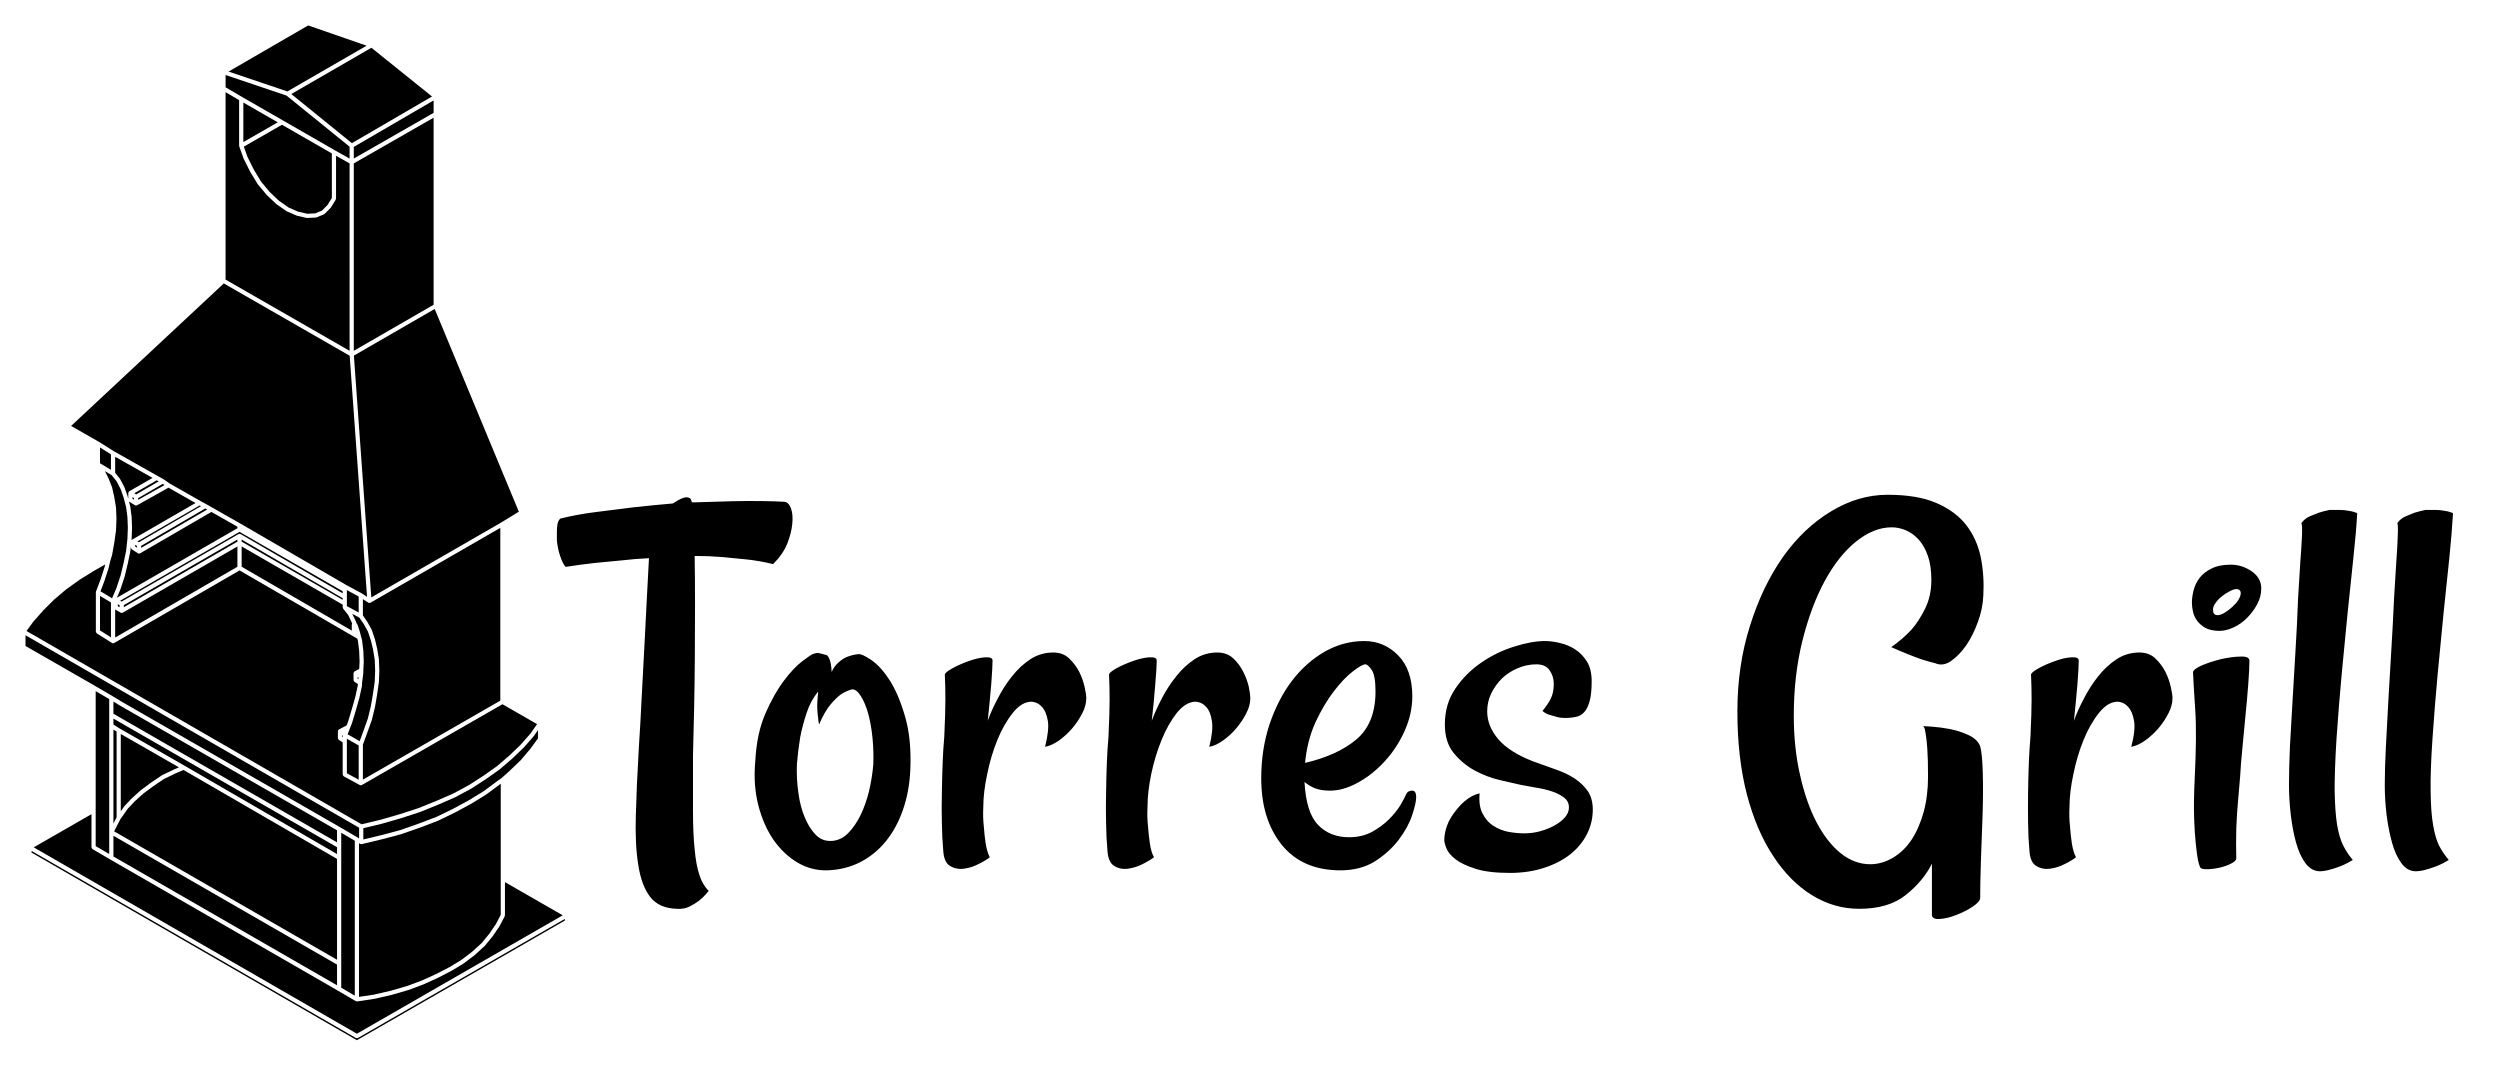
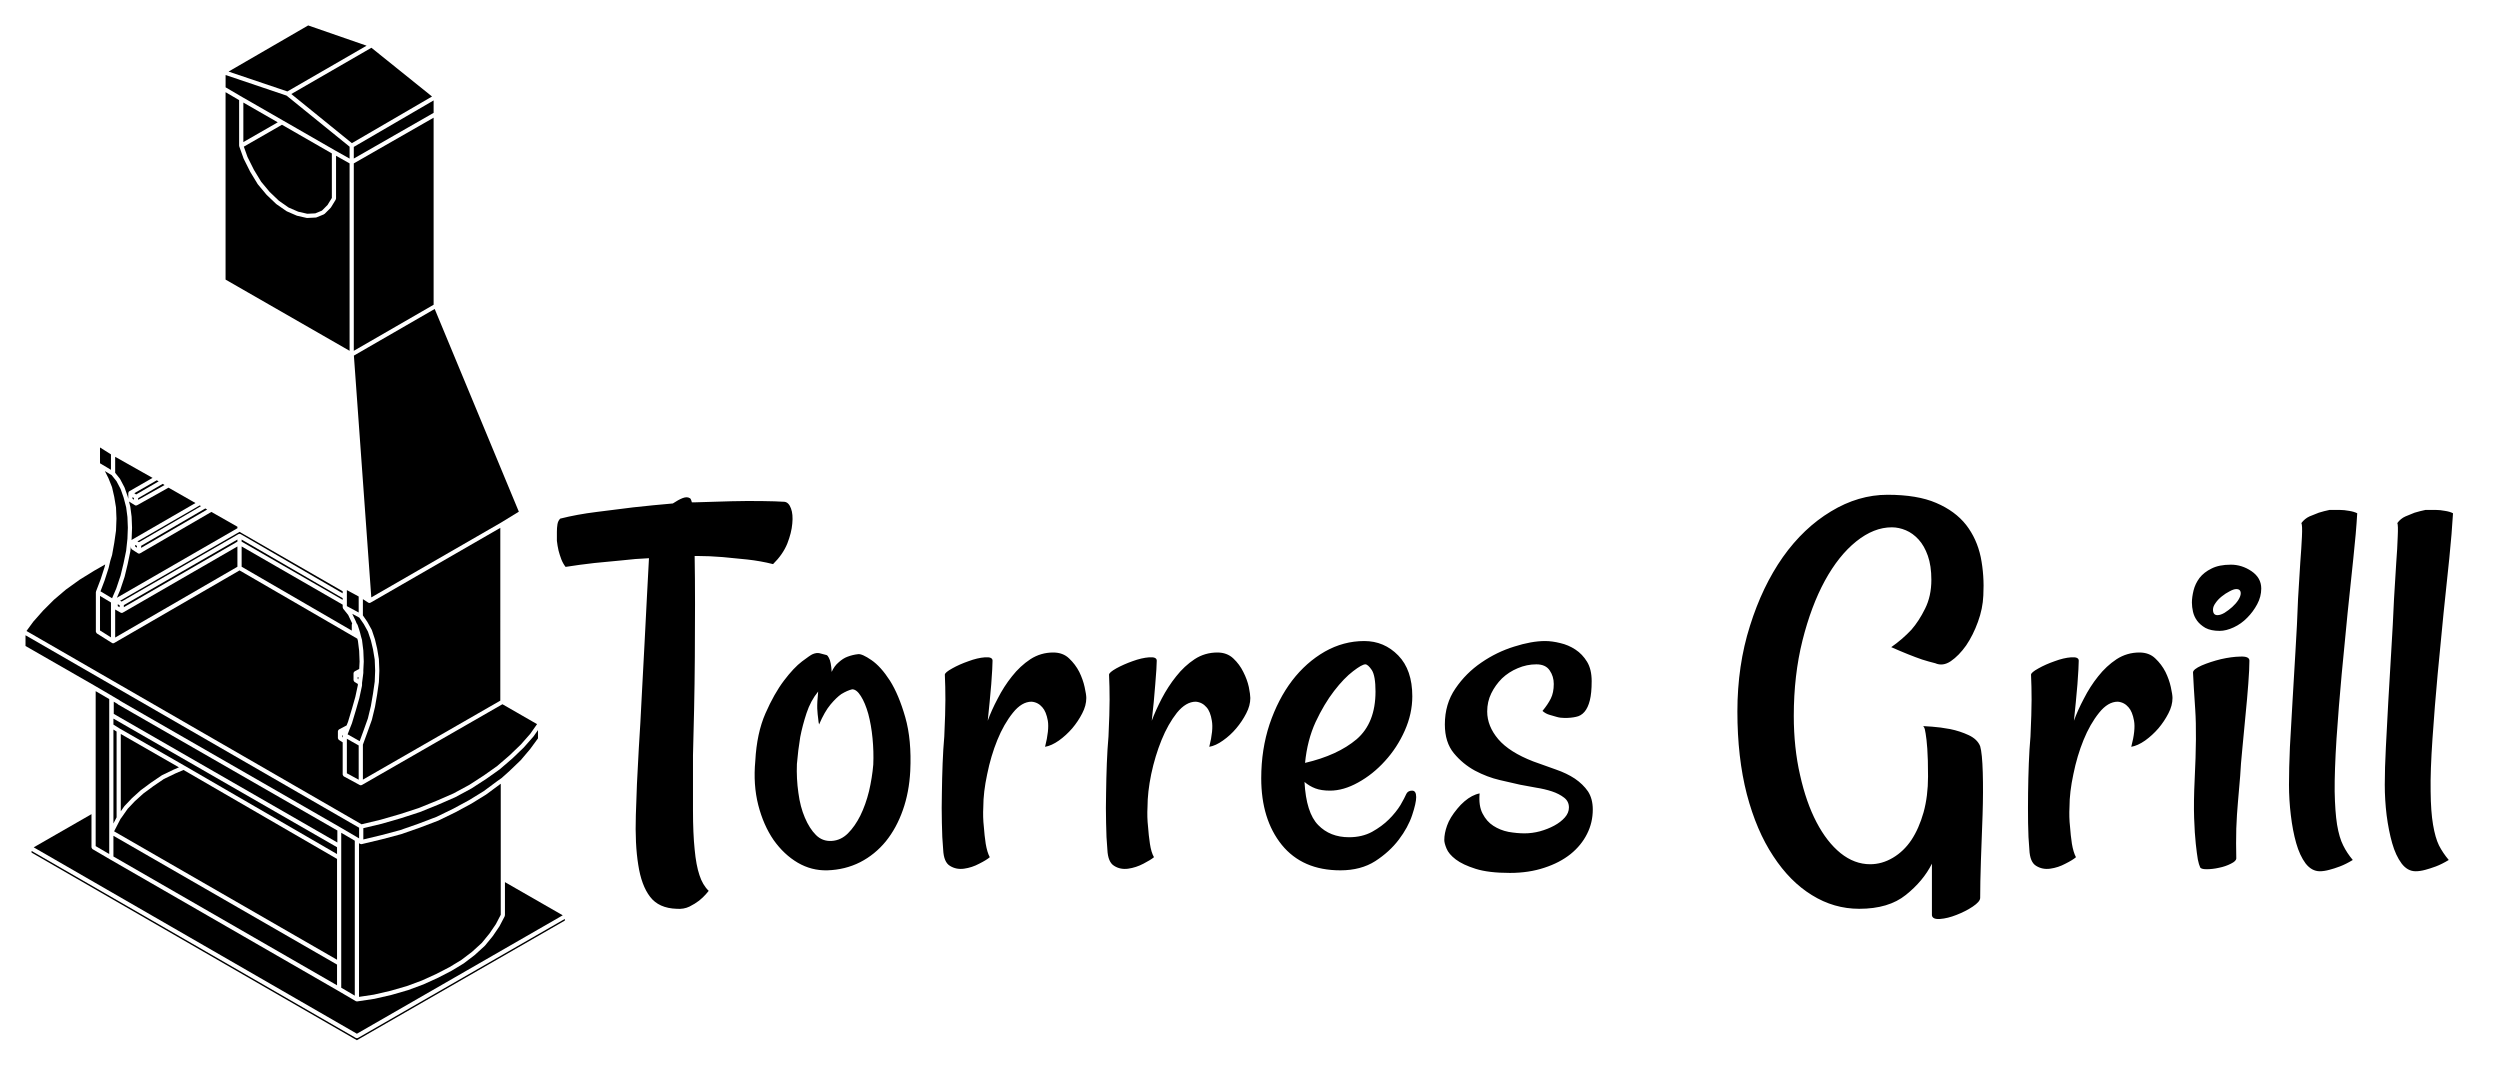
<svg xmlns="http://www.w3.org/2000/svg" tabindex="0" id="logo" viewBox="0 0 295 126">
  <g transform="translate(3,3) scale(1.197,1.197)">
    <g>
      <g transform="translate(-25.572, -1.675) scale(1.035)">
        <path d="M44.899,49.366l-2.48-1.411l-6.789,3.944c-0.032,0.019-0.066,0.027-0.101,0.027c-0.037,0-0.075-0.011-0.108-0.032  l-0.578-0.373c-0.006-0.004-0.006-0.013-0.012-0.018c-0.021-0.017-0.03-0.038-0.043-0.062s-0.025-0.042-0.028-0.068  c0-0.008-0.008-0.013-0.008-0.021V51.2l-0.054,0.507c0,0.004-0.004,0.006-0.005,0.01c0,0.003,0.003,0.006,0.002,0.01l-0.248,1.195  c0,0.001-0.001,0.002-0.002,0.003c0,0,0.001,0.002,0,0.003l-0.289,1.197c0,0.003-0.004,0.005-0.005,0.008  c-0.001,0.003,0.001,0.006,0,0.009l-0.412,1.236c-0.001,0.004-0.005,0.005-0.006,0.009c0,0.002,0.001,0.005,0,0.007l-0.316,0.737  l11.482-6.623V49.366z" fill="currentColor" />
        <polygon points="35.152,51.101 35.152,51.245 35.33,51.359 35.33,51.189 " fill="currentColor" />
        <path d="M69.938,49.473l-12.363,7.128c-0.023,0.014-0.049,0.017-0.073,0.02c-0.005,0.001-0.008,0.007-0.013,0.007  c-0.005,0.001-0.01,0.001-0.014,0.001c-0.038,0-0.076-0.011-0.109-0.032l-0.516-0.335v1.551l0.418,0.606  c0.002,0.003,0,0.007,0.002,0.01c0.002,0.004,0.006,0.004,0.008,0.007l0.413,0.744c0.003,0.006-0.001,0.013,0.002,0.019  c0.003,0.007,0.011,0.008,0.013,0.015l0.289,0.865c0.002,0.003-0.001,0.007,0,0.01s0.005,0.005,0.006,0.008l0.205,0.867  c0.001,0.003-0.001,0.005-0.001,0.007c0.001,0.003,0.003,0.004,0.004,0.006l0.165,0.99c0,0.005-0.004,0.008-0.004,0.013  c0.001,0.005,0.006,0.008,0.006,0.013l0.042,1.072c0,0.003-0.003,0.005-0.003,0.008s0.003,0.005,0.003,0.008l-0.042,1.072  c0,0.004-0.004,0.006-0.004,0.01c-0.001,0.004,0.003,0.007,0.002,0.011l-0.164,1.154c0,0-0.002,0.002-0.002,0.003  s0.001,0.002,0.001,0.003l-0.206,1.197c0,0.003-0.003,0.004-0.004,0.007c0,0.002,0.002,0.004,0.001,0.006l-0.289,1.195  c-0.001,0.004-0.005,0.006-0.007,0.01c0,0.004,0.002,0.007,0.001,0.011l-0.413,1.154v0.001v0.001l-0.441,1.205v3.331l13.088-7.524  V49.473z" fill="currentColor" />
        <polygon points="33.679,57.032 33.679,56.84 33.502,56.751 33.502,56.931 " fill="currentColor" />
        <path d="M45.025,50.063c0.017-0.007,0.031-0.011,0.05-0.014c0.009-0.001,0.015-0.01,0.024-0.01s0.015,0.009,0.025,0.01  c0.018,0.003,0.032,0.007,0.049,0.014c0.009,0.004,0.019-0.001,0.027,0.004l9.724,5.642v-0.197L45.1,49.854l-11.376,6.562  l0.149,0.075l11.126-6.423C45.007,50.062,45.017,50.067,45.025,50.063z" fill="currentColor" />
        <path d="M44.899,51.246L33.979,57.55c-0.032,0.019-0.066,0.027-0.1,0.027c-0.034,0-0.068-0.009-0.099-0.026l-0.525-0.3v2.668  l11.644-6.741V51.246z" fill="currentColor" />
        <polygon points="44.899,50.586 34.08,56.832 34.08,57.031 44.899,50.785 " fill="currentColor" />
        <path d="M55.789,58.697c0-0.012,0.011-0.02,0.013-0.031c0.003-0.016,0.001-0.028,0.007-0.043c0.002-0.005-0.001-0.01,0.002-0.015  c0.004-0.009,0.015-0.01,0.02-0.018l-0.023-0.059l-0.359-0.76l-0.48-0.601c-0.008-0.011-0.004-0.025-0.01-0.038  c-0.012-0.021-0.019-0.036-0.022-0.06c-0.001-0.01-0.011-0.017-0.011-0.027v-0.256l-9.625-5.545v1.932l10.49,6.083V58.697z" fill="currentColor" />
        <polygon points="56.449,56.012 55.324,55.402 55.324,56.057 55.324,56.676 55.324,56.928 56.449,57.537 " fill="currentColor" />
        <polygon points="35.73,51.182 35.73,51.379 42.018,47.726 41.842,47.625 " fill="currentColor" />
        <polygon points="55.983,14.759 55.983,32.611 63.586,28.223 63.586,10.407 " fill="currentColor" />
        <polygon points="35.373,50.765 35.522,50.84 41.432,47.401 41.308,47.334 " fill="currentColor" />
        <path d="M33.255,44.23l0.451,0.564c0.004,0.006,0.002,0.014,0.006,0.02c0.003,0.006,0.011,0.007,0.015,0.013l0.412,0.783  c0.002,0.005,0,0.01,0.001,0.015s0.009,0.006,0.011,0.012l0.289,0.826c0.001,0.003-0.001,0.006,0,0.009s0.004,0.004,0.005,0.007  l0.061,0.231v-0.554c0-0.01,0.009-0.016,0.011-0.025c0.002-0.021,0.009-0.036,0.018-0.055c0.005-0.011,0-0.023,0.007-0.034  c0.003-0.006,0.011-0.005,0.015-0.01c0.01-0.012,0.021-0.019,0.032-0.028c0.008-0.006,0.008-0.017,0.017-0.021l2.211-1.269  l-3.562-2.009V44.23z" fill="currentColor" />
        <path d="M35.338,47.321c-0.031,0.017-0.064,0.025-0.098,0.025c-0.036,0-0.072-0.01-0.105-0.03l-0.536-0.33  c-0.007-0.005-0.007-0.014-0.014-0.019c-0.005-0.004-0.012-0.003-0.016-0.007l0.122,0.467c0.001,0.005-0.003,0.009-0.002,0.014  s0.006,0.007,0.007,0.012L34.82,48.4c0,0.004-0.003,0.006-0.002,0.009c0,0.004,0.004,0.006,0.004,0.009l0.041,1.031  c0,0.003-0.003,0.005-0.003,0.008s0.003,0.005,0.003,0.008l-0.041,1.072c0,0.003-0.003,0.004-0.003,0.007  c0,0.003,0.002,0.004,0.002,0.007l-0.009,0.084c0.006-0.006,0.017-0.004,0.024-0.01c0.007-0.005,0.008-0.016,0.016-0.021  l6.051-3.497l-2.569-1.462L35.338,47.321z" fill="currentColor" />
        <polygon points="34.905,46.539 34.905,46.705 35.041,46.789 35.041,46.634 " fill="currentColor" />
        <polygon points="35.441,46.645 35.441,46.805 37.958,45.397 37.789,45.28 " fill="currentColor" />
        <polygon points="35.078,46.173 35.25,46.292 37.397,45.045 37.221,44.943 " fill="currentColor" />
        <polygon points="54.924,56.33 54.924,56.172 45.299,50.588 45.299,50.785 " fill="currentColor" />
        <polygon points="31.811,41.816 31.811,43.322 32.854,43.947 32.854,42.474 " fill="currentColor" />
        <path d="M27.42,56.324l-1.026,1.025l-0.939,1.062l-0.646,0.885l31.913,18.411l1.81-0.433h0.001l1.854-0.536l1.765-0.573l1.721-0.698  l1.605-0.699l1.504-0.813l1.398-0.905l1.264-0.896l1.183-1.02l1.068-1.026l0.892-1.014l0.651-0.926l-3.298-1.896l-13.391,7.696  c-0.031,0.018-0.064,0.026-0.1,0.026c-0.031,0-0.064-0.008-0.095-0.024l-1.525-0.826c-0.01-0.005-0.011-0.017-0.019-0.022  c-0.021-0.017-0.033-0.035-0.047-0.059c-0.014-0.022-0.024-0.041-0.028-0.067c-0.001-0.01-0.011-0.017-0.011-0.027v-3.066  l-0.362-0.229c-0.007-0.005-0.007-0.014-0.013-0.019c-0.021-0.017-0.03-0.038-0.043-0.062c-0.012-0.022-0.025-0.042-0.028-0.067  c-0.001-0.009-0.009-0.014-0.009-0.021v-0.66c0-0.011,0.011-0.018,0.013-0.028c0.003-0.021,0.007-0.036,0.017-0.055  c0.004-0.009,0-0.02,0.006-0.028c0.004-0.006,0.012-0.006,0.016-0.011c0.012-0.014,0.023-0.021,0.037-0.031  c0.009-0.007,0.01-0.019,0.02-0.023l0.719-0.378l0.134-0.335l0.368-1.228l0.329-1.151l0.241-1.122v-0.115l-0.314-0.188  c-0.008-0.005-0.009-0.015-0.016-0.021c-0.021-0.017-0.031-0.036-0.045-0.06c-0.013-0.023-0.024-0.042-0.027-0.068  c-0.002-0.009-0.01-0.014-0.01-0.023v-0.662c0-0.011,0.01-0.018,0.012-0.028c0.002-0.018,0.005-0.032,0.012-0.048  c0.004-0.008-0.001-0.017,0.004-0.024c0.004-0.009,0.015-0.009,0.021-0.016c0.012-0.016,0.022-0.025,0.038-0.037  c0.009-0.006,0.01-0.019,0.02-0.023l0.437-0.233l0.034-0.705l-0.04-1.015l-0.12-0.961l-0.057-0.199l-11.215-6.503l-11.944,6.915  c-0.031,0.019-0.066,0.027-0.1,0.027c-0.037,0-0.073-0.01-0.106-0.031l-1.444-0.908c-0.007-0.004-0.007-0.014-0.013-0.019  c-0.021-0.017-0.03-0.037-0.043-0.062c-0.013-0.022-0.025-0.041-0.028-0.067c-0.001-0.008-0.009-0.013-0.009-0.021v-3.754  c0-0.014,0.012-0.021,0.014-0.034c0.002-0.013-0.006-0.024-0.001-0.037l0.452-1.192l0.368-1.141l0.058-0.247l-1.045,0.597  c0,0,0,0-0.001,0l-1.39,0.859l-1.307,0.94L27.42,56.324z" fill="currentColor" />
        <path d="M33.36,55.247l0.41-1.229l0.285-1.179l0.246-1.187l0.122-1.139l0.04-1.058l-0.04-1.015l-0.121-0.925l-0.241-0.926  l-0.285-0.812l-0.393-0.747l-0.461-0.578l-0.647-0.388l0.341,0.683c0.001,0.003,0,0.006,0,0.008  c0.001,0.003,0.005,0.004,0.006,0.007l0.33,0.824c0.002,0.006-0.002,0.011,0,0.017c0.001,0.006,0.008,0.008,0.009,0.014l0.207,0.908  c0,0.002-0.001,0.004-0.001,0.006c0,0.002,0.003,0.003,0.003,0.005l0.165,0.99c0.001,0.005-0.003,0.009-0.003,0.014  c0,0.004,0.005,0.007,0.005,0.012l0.042,1.031c0,0.003-0.003,0.005-0.003,0.008s0.003,0.005,0.003,0.008l-0.042,1.113  c0,0.004-0.004,0.006-0.004,0.01c0,0.004,0.003,0.007,0.003,0.011l-0.165,1.154c0,0.002-0.002,0.002-0.002,0.004  c0,0.001,0.001,0.002,0.001,0.003l-0.207,1.156c-0.001,0.005-0.006,0.007-0.007,0.012c-0.001,0.004,0.002,0.008,0.001,0.012  l-0.161,0.522l-0.165,0.701c-0.001,0.003-0.004,0.005-0.005,0.008s0.001,0.005,0,0.008l-0.372,1.154  c-0.001,0.002-0.003,0.003-0.003,0.005s0,0.003,0,0.005l-0.394,1.04l1.104,0.661L33.36,55.247z" fill="currentColor" />
        <polygon points="55.074,68.857 55.06,68.864 55.068,68.871 " fill="currentColor" />
        <polygon points="31.811,59.247 32.854,59.904 32.854,56.582 31.811,55.957 " fill="currentColor" />
        <polygon points="54.924,69.428 54.924,69.255 54.869,69.219 54.869,69.395 " fill="currentColor" />
        <path d="M24.716,60.726l6.582,3.778c0,0,0,0.001,0.001,0.001c0,0,0,0,0,0l1.691,0.99c0,0,0,0.001,0,0.001l0.702,0.414  c0.008,0.005,0.008,0.015,0.015,0.02c0.007,0.006,0.018,0.004,0.025,0.011l0.022,0.022l20.931,12.029  c0.001,0,0.001,0.001,0.001,0.001h0.001l1.691,0.99l0.001,0.001c0.001,0,0.001,0,0.001,0l0.109,0.065v-1.015L24.716,59.703V60.726z" fill="currentColor" />
        <polygon points="46.472,15.372 47.159,16.505 47.969,17.477 48.856,18.323 49.775,18.963 50.688,19.359 51.552,19.557   52.317,19.519 52.946,19.259 53.48,18.724 53.893,18.052 53.893,13.81 49.142,11.079 45.509,13.165 45.861,14.15 " fill="currentColor" />
        <polygon points="44.055,6.014 49.657,7.906 57.202,3.549 51.639,1.619 " fill="currentColor" />
        <polygon points="50.03,8.152 55.802,12.832 63.434,8.388 57.661,3.746 " fill="currentColor" />
        <polygon points="43.773,7.514 45.363,8.445 45.364,8.445 49.242,10.674 54.19,13.519 55.583,14.301 55.583,13.169 49.58,8.303   43.773,6.341 " fill="currentColor" />
        <path d="M43.773,25.829l11.81,6.782V14.76l-1.29-0.725v4.072c0,0.021-0.017,0.033-0.021,0.052c-0.006,0.018,0.001,0.036-0.009,0.053  l-0.454,0.742c-0.004,0.007-0.014,0.004-0.018,0.01c-0.006,0.009-0.004,0.02-0.012,0.027l-0.576,0.578  c-0.011,0.011-0.026,0.008-0.039,0.016c-0.011,0.008-0.014,0.022-0.027,0.027l-0.701,0.289c-0.02,0.009-0.039,0.011-0.059,0.012  c-0.004,0.001-0.005,0.004-0.008,0.004l-0.824,0.041c-0.004,0-0.007,0-0.01,0c-0.016,0-0.029-0.002-0.045-0.005l-0.908-0.207  c-0.004-0.001-0.005-0.005-0.008-0.006c-0.01-0.003-0.019-0.002-0.027-0.006l-0.948-0.412c-0.006-0.002-0.007-0.01-0.012-0.013  c-0.007-0.004-0.016-0.002-0.023-0.007l-0.949-0.66c-0.005-0.003-0.004-0.01-0.009-0.014c-0.004-0.003-0.011-0.002-0.015-0.006  l-0.908-0.865c-0.003-0.003-0.002-0.009-0.005-0.012s-0.008-0.002-0.011-0.005l-0.825-0.99c-0.004-0.005-0.002-0.013-0.005-0.018  c-0.003-0.004-0.009-0.003-0.012-0.007l-0.702-1.156c-0.001-0.002,0-0.004-0.001-0.006c-0.001-0.004-0.005-0.005-0.007-0.008  l-0.619-1.238c-0.002-0.004,0.001-0.007-0.001-0.011c-0.002-0.005-0.007-0.007-0.009-0.012l-0.413-1.154  c-0.004-0.012,0.003-0.022,0.001-0.035c-0.002-0.012-0.013-0.02-0.013-0.032v-4.34l-1.291-0.756V25.829z" fill="currentColor" />
-         <polygon points="29.058,39.766 31.71,41.281 31.713,41.285 31.717,41.286 33.158,42.192 37.318,44.539 37.32,44.539 37.897,44.869   37.903,44.877 37.913,44.879 38.439,45.246 41.404,46.932 41.404,46.933 41.936,47.219 41.937,47.221 41.94,47.221 42.517,47.551   45.198,49.076 45.199,49.077 45.2,49.077 55.224,54.894 56.744,55.717 56.749,55.723 56.758,55.725 57.246,56.041 55.591,33.078   43.602,26.192 " fill="currentColor" />
        <polygon points="45.464,12.729 48.74,10.848 45.464,8.965 " fill="currentColor" />
        <polygon points="55.983,14.298 63.586,9.946 63.586,8.762 55.983,13.189 " fill="currentColor" />
        <path d="M56.278,98.085c-0.034,0-0.068-0.009-0.101-0.027L25.293,80.246v0.158l30.984,17.869l19.807-11.396v-0.156L56.378,98.059  C56.347,98.076,56.312,98.085,56.278,98.085z" fill="currentColor" />
        <polygon points="33.089,77.631 33.391,77.046 33.391,68.873 33.089,68.685 " fill="currentColor" />
        <path d="M61.044,93.115l1.433-0.532l1.342-0.61l1.275-0.658l1.135-0.688l1.02-0.776l0.928-0.846l0.73-0.894l0.606-0.89l0.467-0.896  v-3.457v-9.02l-0.098,0.068h-0.001l-1.273,0.945c-0.004,0.002-0.007,0.001-0.01,0.003c-0.002,0.002-0.002,0.005-0.005,0.007  l-1.401,0.865c-0.002,0.001-0.005,0.001-0.007,0.002s-0.002,0.003-0.003,0.004l-1.527,0.826c-0.001,0.001-0.004,0.001-0.005,0.002  c-0.001,0-0.001,0.002-0.003,0.002l-1.608,0.783c-0.004,0.002-0.008,0.001-0.012,0.003c-0.002,0.001-0.003,0.003-0.005,0.004  l-1.732,0.66c-0.002,0.001-0.003,0-0.004,0.001c-0.001,0-0.001,0.001-0.001,0.001l-1.774,0.619c-0.003,0.001-0.007,0.001-0.01,0.002  c-0.002,0-0.003,0.003-0.004,0.003l-1.857,0.494c-0.001,0-0.002,0-0.004,0.001l0,0l-1.897,0.453  c-0.016,0.004-0.031,0.006-0.046,0.006c-0.035,0-0.071-0.01-0.104-0.028l-0.109-0.065v14.636l1.413-0.213l1.597-0.368L61.044,93.115  z" fill="currentColor" />
        <polygon points="33.089,80.775 54.387,93.043 54.387,91.07 33.089,78.803 " fill="currentColor" />
        <polygon points="54.787,78.516 54.787,79.775 54.787,80.891 54.787,90.955 54.787,93.273 56.078,94.029 56.078,79.271 " fill="currentColor" />
        <polygon points="55.324,69.793 55.324,72.85 56.449,73.459 56.449,70.198 55.324,69.561 " fill="currentColor" />
        <polygon points="70.033,48.956 71.703,47.933 63.688,28.625 55.992,33.067 57.65,56.096 70.033,48.957 " fill="currentColor" />
        <path d="M56.915,68.774C56.915,68.774,56.915,68.774,56.915,68.774l0.409-1.145l0.283-1.172l0.205-1.19l0.164-1.146l0.041-1.051  l-0.041-1.051l-0.162-0.971l-0.203-0.857l-0.281-0.838l-0.396-0.717l-0.422-0.61l-0.676-0.366l0.334,0.703  c0.001,0.002,0,0.005,0,0.007c0.001,0.002,0.004,0.003,0.005,0.005l0.073,0.185l0.072,0.107c0.006,0.009,0.002,0.019,0.006,0.028  c0.004,0.008,0.016,0.012,0.018,0.021c0,0.001,0.001,0.001,0.001,0.001l0.165,0.496c0,0-0.001,0.002-0.001,0.004  c0.001,0.001,0.003,0.001,0.003,0.003l0.082,0.287c0.001,0.002,0,0.003,0,0.005c0,0.001,0.002,0.002,0.002,0.003l0.081,0.324  l0.083,0.287c0.001,0.006-0.004,0.011-0.002,0.018c0.001,0.005,0.007,0.008,0.008,0.014l0.123,0.99  c0.001,0.003-0.002,0.005-0.002,0.008c0,0.004,0.004,0.006,0.004,0.009l0.041,1.031c0,0.003-0.003,0.006-0.003,0.009  s0.003,0.005,0.003,0.009l-0.041,0.816v0.246c0,0.005-0.004,0.008-0.005,0.013c0,0.005,0.004,0.008,0.003,0.013l-0.041,0.33h-0.001  l0.001,0.001l-0.08,0.604v0.236c0,0.008-0.008,0.013-0.01,0.021c0,0.007,0.006,0.013,0.004,0.021l-0.247,1.154  c-0.001,0.003-0.003,0.004-0.004,0.006c-0.001,0.003,0.002,0.005,0.001,0.007l-0.33,1.154c0,0.001-0.001,0.001-0.001,0.001  s0,0.001,0,0.002l-0.372,1.238c0,0.004-0.004,0.005-0.006,0.009c0,0.002,0.002,0.005,0,0.008l-0.163,0.41l-0.247,0.636l1.149,0.652  L56.915,68.774z" fill="currentColor" />
        <polygon points="33.089,68.213 33.691,68.589 39.878,72.137 39.878,72.138 54.387,80.544 54.387,79.892 33.089,67.641 " fill="currentColor" />
        <path d="M70.38,86.375c0,0.018-0.015,0.029-0.019,0.045c-0.004,0.017,0.004,0.032-0.004,0.048l-0.496,0.949  c-0.002,0.005-0.007,0.006-0.01,0.011c-0.001,0.003,0,0.006-0.002,0.009l-0.618,0.908c-0.002,0.003-0.006,0.002-0.008,0.004  c-0.002,0.003-0.001,0.008-0.003,0.011l-0.743,0.908c-0.003,0.004-0.009,0.003-0.013,0.006c-0.004,0.005-0.003,0.011-0.007,0.015  l-0.949,0.865c-0.003,0.002-0.007,0.001-0.009,0.004c-0.003,0.002-0.002,0.006-0.005,0.008l-1.031,0.785  c-0.003,0.003-0.009,0.002-0.012,0.004s-0.003,0.006-0.006,0.008l-1.155,0.699c-0.002,0.001-0.005,0.001-0.008,0.002  c-0.002,0.001-0.002,0.004-0.004,0.005l-1.277,0.66c-0.003,0.001-0.005,0.001-0.007,0.002c-0.001,0-0.001,0.002-0.003,0.002  l-1.361,0.619c-0.002,0.001-0.006,0.001-0.009,0.002c-0.002,0.001-0.002,0.003-0.004,0.004l-1.444,0.537  c-0.003,0.001-0.006,0.001-0.01,0.002c-0.002,0-0.002,0.002-0.004,0.003l-1.568,0.453c-0.002,0.001-0.005,0.001-0.008,0.001  c-0.001,0-0.002,0.002-0.002,0.002l-1.609,0.371c-0.004,0.001-0.008,0.001-0.012,0.001c-0.002,0.001-0.002,0.002-0.003,0.002  l-1.649,0.248c-0.011,0.001-0.02,0.002-0.03,0.002h-0.001l-0.001-0.001c-0.034,0-0.067-0.008-0.099-0.026l-1.692-0.99  c-0.001,0-0.001-0.001-0.001-0.002L32.791,81.064c-0.001-0.001-0.002,0-0.003-0.001l-1.691-0.99  c-0.008-0.005-0.009-0.016-0.016-0.021c-0.021-0.016-0.031-0.035-0.044-0.059s-0.025-0.042-0.028-0.067  c-0.001-0.01-0.01-0.016-0.01-0.025v-3.16l-5.504,3.161l30.783,17.753l19.605-11.279l-5.503-3.16V86.375z" fill="currentColor" />
        <path d="M34.141,75.98c0.003-0.004,0.002-0.011,0.006-0.015l0.701-0.74c0.002-0.002,0.006-0.001,0.008-0.003  c0.002-0.003,0.001-0.006,0.003-0.008l0.825-0.744c0.002-0.002,0.007-0.001,0.009-0.003c0.003-0.003,0.003-0.008,0.006-0.01  l0.949-0.701c0.001-0.001,0.003,0,0.004-0.001c0.001-0.001,0.001-0.002,0.002-0.003l1.031-0.701c0.005-0.003,0.011,0,0.015-0.003  c0.005-0.003,0.006-0.01,0.011-0.013l1.113-0.535c0.002-0.001,0.003,0.001,0.005,0s0.002-0.002,0.003-0.003l0.498-0.213l-5.54-3.178  v7.363l0.337-0.481C34.131,75.984,34.138,75.985,34.141,75.98z" fill="currentColor" />
        <polygon points="32.689,65.783 31.398,65.027 31.398,76.395 31.398,79.785 32.689,80.541 32.689,78.457 " fill="currentColor" />
        <polygon points="33.154,78.379 54.387,90.609 54.387,81.006 39.765,72.533 38.999,72.861 38.998,72.862 37.895,73.393   36.886,74.078 36.886,74.079 35.942,74.776 35.134,75.505 34.447,76.23 33.878,77.044 33.875,77.046 33.874,77.05 33.762,77.199 " fill="currentColor" />
-         <path d="M54.387,78.282L33.532,66.297c-0.007-0.004-0.007-0.013-0.014-0.018c-0.01-0.006-0.023-0.005-0.032-0.013  c-0.021-0.012-0.037-0.025-0.052-0.045l-0.345-0.204v1.161l21.297,12.25V78.282z" fill="currentColor" />
+         <path d="M54.387,78.282L33.532,66.297c-0.007-0.004-0.007-0.013-0.014-0.018c-0.021-0.012-0.037-0.025-0.052-0.045l-0.345-0.204v1.161l21.297,12.25V78.282z" fill="currentColor" />
        <polygon points="73.098,69.337 73.094,69.349 72.186,70.38 72.178,70.384 72.174,70.393 71.102,71.424 71.096,71.426 71.094,71.431   69.897,72.462 69.888,72.466 69.883,72.474 68.604,73.38 68.6,73.381 68.597,73.385 67.195,74.293 67.186,74.296 67.182,74.301   65.654,75.125 65.645,75.128 65.64,75.133 64.031,75.834 64.027,75.835 64.025,75.836 62.293,76.539 62.283,76.541 62.279,76.544   60.506,77.12 60.502,77.121 60.5,77.122 58.644,77.659 58.635,77.66 58.635,77.661 56.891,78.077 56.891,79.151 58.536,78.758   58.537,78.758 60.391,78.265 62.148,77.65 63.87,76.995 65.467,76.218 66.988,75.394 68.377,74.537 69.648,73.594 69.65,73.593   69.652,73.59 70.055,73.308 70.825,72.618 71.892,71.593 72.783,70.539 73.527,69.522 73.527,68.735 73.106,69.332 " fill="currentColor" />
        <polygon points="56.355,63.865 56.408,63.896 56.434,63.711 56.355,63.665 " fill="currentColor" />
      </g>
    </g>
  </g>
  <g transform="translate(67,43) scale(2.182,2.182)">
    <g opacity="1" fill="currentColor" style="font-size: 30px; font-family: &quot;Rancho&quot;, &quot;Source Sans 3&quot;, &quot;Roboto&quot;; font-style: normal; font-weight: normal">
      <path d="M-0.12 10.95Q-0.26 10.77 -0.35 10.54Q-0.44 10.3 -0.5 10.07Q-0.56 9.81 -0.59 9.54L-0.59 9.05Q-0.59 8.84 -0.56 8.65Q-0.53 8.46 -0.41 8.34Q0.5 8.11 1.55 7.98Q2.61 7.84 3.54 7.73Q4.63 7.61 5.68 7.52Q5.98 7.32 6.21 7.23Q6.45 7.14 6.59 7.23Q6.65 7.23 6.71 7.46L6.83 7.46Q7.88 7.43 8.85 7.4Q9.67 7.38 10.47 7.39Q11.28 7.4 11.72 7.43Q11.95 7.46 12.07 7.79Q12.19 8.11 12.14 8.61Q12.1 9.1 11.87 9.69Q11.63 10.28 11.1 10.8Q10.43 10.63 9.7 10.55Q8.96 10.48 8.38 10.42Q7.65 10.36 7 10.36L6.86 10.36Q6.88 11.54 6.88 12.96Q6.88 14.38 6.87 15.83Q6.86 17.28 6.83 18.67Q6.8 20.06 6.77 21.14Q6.77 22.87 6.77 24.12Q6.77 25.36 6.86 26.23Q6.94 27.09 7.12 27.62Q7.29 28.15 7.62 28.47Q7.59 28.5 7.46 28.66Q7.32 28.82 7.1 29Q6.88 29.17 6.58 29.32Q6.27 29.47 5.89 29.44Q4.92 29.41 4.45 28.79Q3.98 28.18 3.81 27.06Q3.63 25.95 3.68 24.37Q3.72 22.79 3.84 20.76Q3.93 19.39 4 17.92Q4.07 16.46 4.15 15.09Q4.22 13.73 4.28 12.55Q4.34 11.36 4.39 10.48Q3.66 10.51 2.9 10.6Q2.23 10.66 1.44 10.74Q0.64 10.83 -0.12 10.95ZM18.52 21.99Q18.46 23.14 18.12 24.1Q17.78 25.07 17.2 25.79Q16.61 26.51 15.81 26.92Q15 27.33 14.03 27.36Q13.18 27.38 12.44 26.95Q11.69 26.51 11.13 25.72Q10.58 24.92 10.3 23.83Q10.02 22.73 10.14 21.44Q10.22 19.94 10.69 18.87Q11.16 17.8 11.69 17.1Q12.22 16.4 12.67 16.06Q13.12 15.72 13.24 15.67Q13.45 15.58 13.62 15.62Q13.8 15.67 14 15.72Q14.06 15.75 14.12 15.87Q14.24 16.08 14.27 16.63Q14.41 16.31 14.65 16.11Q14.88 15.9 15.12 15.81Q15.41 15.7 15.7 15.67Q15.91 15.64 16.42 15.99Q16.93 16.34 17.42 17.1Q17.9 17.86 18.25 19.08Q18.6 20.3 18.52 21.99ZM16.52 21.64Q16.55 20.94 16.48 20.22Q16.41 19.5 16.25 18.9Q16.08 18.3 15.85 17.94Q15.62 17.57 15.38 17.57Q15.12 17.63 14.79 17.83Q14.53 18.01 14.21 18.39Q13.89 18.77 13.59 19.47Q13.56 19.39 13.54 19.15Q13.51 18.95 13.49 18.61Q13.48 18.27 13.54 17.69Q13.13 18.19 12.91 18.86Q12.69 19.53 12.57 20.15Q12.45 20.88 12.39 21.61Q12.36 22.4 12.47 23.17Q12.57 23.93 12.82 24.51Q13.07 25.1 13.42 25.45Q13.77 25.8 14.27 25.77Q14.77 25.74 15.15 25.36Q15.53 24.98 15.82 24.4Q16.11 23.81 16.29 23.08Q16.46 22.35 16.52 21.64ZM28.04 18.04Q28.04 18.45 27.82 18.87Q27.6 19.3 27.28 19.68Q26.95 20.06 26.56 20.34Q26.16 20.62 25.81 20.68Q26.04 19.77 25.96 19.27Q25.87 18.77 25.66 18.54Q25.43 18.27 25.08 18.24Q24.55 18.24 24.07 18.84Q23.58 19.45 23.23 20.31Q22.88 21.17 22.68 22.16Q22.47 23.14 22.47 23.93Q22.44 24.48 22.5 25.01Q22.53 25.45 22.6 25.92Q22.68 26.39 22.82 26.65Q22.65 26.8 22.25 27Q21.86 27.21 21.43 27.27Q21.01 27.33 20.67 27.12Q20.33 26.92 20.3 26.24Q20.24 25.6 20.23 24.79Q20.21 23.99 20.23 23.18Q20.24 22.38 20.27 21.58Q20.3 20.79 20.36 20.12Q20.42 18.83 20.42 18.13Q20.42 17.42 20.39 16.78Q20.39 16.66 20.79 16.44Q21.18 16.22 21.67 16.05Q22.15 15.87 22.56 15.84Q22.97 15.81 22.97 16.02Q22.97 16.34 22.9 17.29Q22.82 18.24 22.71 19.27Q22.91 18.71 23.25 18.07Q23.58 17.42 24.02 16.87Q24.46 16.31 25.02 15.94Q25.58 15.58 26.25 15.58Q26.78 15.58 27.11 15.9Q27.45 16.22 27.66 16.63Q27.86 17.04 27.95 17.45Q28.04 17.86 28.04 18.04ZM36.91 18.04Q36.91 18.45 36.69 18.87Q36.47 19.3 36.15 19.68Q35.83 20.06 35.43 20.34Q35.04 20.62 34.69 20.68Q34.92 19.77 34.83 19.27Q34.75 18.77 34.54 18.54Q34.31 18.27 33.96 18.24Q33.43 18.24 32.94 18.84Q32.46 19.45 32.11 20.31Q31.76 21.17 31.55 22.16Q31.35 23.14 31.35 23.93Q31.32 24.48 31.38 25.01Q31.41 25.45 31.48 25.92Q31.55 26.39 31.7 26.65Q31.52 26.8 31.13 27Q30.73 27.21 30.31 27.27Q29.88 27.33 29.55 27.12Q29.21 26.92 29.18 26.24Q29.12 25.6 29.11 24.79Q29.09 23.99 29.11 23.18Q29.12 22.38 29.15 21.58Q29.18 20.79 29.24 20.12Q29.3 18.83 29.3 18.13Q29.3 17.42 29.27 16.78Q29.27 16.66 29.66 16.44Q30.06 16.22 30.54 16.05Q31.03 15.87 31.44 15.84Q31.85 15.81 31.85 16.02Q31.85 16.34 31.77 17.29Q31.7 18.24 31.58 19.27Q31.79 18.71 32.12 18.07Q32.46 17.42 32.9 16.87Q33.34 16.31 33.9 15.94Q34.45 15.58 35.13 15.58Q35.65 15.58 35.99 15.9Q36.33 16.22 36.53 16.63Q36.74 17.04 36.83 17.45Q36.91 17.86 36.91 18.04ZM41.78 27.36Q39.73 27.36 38.61 25.98Q37.5 24.6 37.5 22.38Q37.5 20.82 37.95 19.46Q38.41 18.1 39.17 17.1Q39.93 16.11 40.94 15.53Q41.95 14.96 43.07 14.96Q44.15 14.96 44.91 15.74Q45.67 16.52 45.67 17.95Q45.67 18.89 45.26 19.81Q44.85 20.73 44.19 21.45Q43.54 22.17 42.74 22.61Q41.95 23.05 41.22 23.05Q40.75 23.05 40.43 22.93Q40.11 22.81 39.84 22.58Q39.93 24.25 40.58 24.91Q41.22 25.57 42.25 25.57Q42.95 25.57 43.49 25.28Q44.03 24.98 44.41 24.6Q44.79 24.22 45.03 23.83Q45.26 23.43 45.35 23.22Q45.44 23.05 45.66 23.05Q45.88 23.05 45.88 23.4Q45.88 23.72 45.66 24.38Q45.44 25.04 44.94 25.7Q44.44 26.36 43.67 26.86Q42.89 27.36 41.78 27.36ZM43.13 16.22Q42.95 16.22 42.47 16.59Q41.98 16.96 41.44 17.66Q40.9 18.36 40.44 19.34Q39.99 20.32 39.87 21.55Q41.63 21.14 42.66 20.27Q43.68 19.39 43.68 17.69Q43.68 16.84 43.48 16.53Q43.27 16.22 43.13 16.22ZM52.21 21.47Q52.85 21.7 53.44 21.91Q54.02 22.11 54.46 22.4Q54.9 22.7 55.17 23.09Q55.43 23.49 55.43 24.07Q55.43 24.78 55.12 25.39Q54.81 26.01 54.23 26.48Q53.64 26.95 52.81 27.22Q51.97 27.5 50.95 27.5Q49.8 27.5 49.1 27.28Q48.4 27.06 48.02 26.77Q47.64 26.48 47.52 26.18Q47.4 25.89 47.4 25.72Q47.4 25.36 47.55 24.94Q47.7 24.51 48.11 24.02Q48.28 23.81 48.49 23.63Q48.9 23.28 49.31 23.2Q49.25 23.87 49.47 24.29Q49.69 24.72 50.05 24.95Q50.42 25.19 50.87 25.28Q51.33 25.36 51.74 25.36Q52.15 25.36 52.57 25.25Q53 25.13 53.35 24.94Q53.7 24.75 53.92 24.5Q54.14 24.25 54.14 23.96Q54.14 23.63 53.88 23.43Q53.61 23.22 53.22 23.09Q52.82 22.96 52.37 22.89Q51.91 22.81 51.5 22.73Q51.09 22.64 50.41 22.48Q49.72 22.32 49.06 21.97Q48.4 21.61 47.92 21.03Q47.43 20.44 47.43 19.47Q47.43 18.36 48 17.53Q48.57 16.69 49.41 16.12Q50.24 15.55 51.18 15.26Q52.12 14.96 52.85 14.96Q53.23 14.96 53.67 15.07Q54.11 15.17 54.49 15.42Q54.87 15.67 55.12 16.08Q55.37 16.49 55.37 17.13Q55.37 17.78 55.27 18.17Q55.17 18.57 54.98 18.79Q54.79 19.01 54.52 19.06Q54.26 19.12 53.91 19.12Q53.67 19.12 53.47 19.06Q53.29 19.01 53.09 18.95Q52.88 18.89 52.71 18.74Q53 18.39 53.16 18.07Q53.32 17.75 53.32 17.28Q53.32 16.87 53.1 16.55Q52.88 16.22 52.38 16.22Q51.86 16.22 51.37 16.43Q50.89 16.63 50.52 16.98Q50.16 17.34 49.94 17.79Q49.72 18.24 49.72 18.77Q49.72 19.56 50.32 20.27Q50.92 20.97 52.21 21.47ZM69.84 29.44Q68.47 29.44 67.28 28.7Q66.09 27.97 65.19 26.59Q64.28 25.22 63.76 23.24Q63.25 21.26 63.25 18.77Q63.25 16.28 63.93 14.14Q64.6 12 65.71 10.42Q66.83 8.84 68.31 7.95Q69.79 7.05 71.37 7.05Q72.98 7.05 74 7.49Q75.03 7.93 75.62 8.68Q76.2 9.43 76.41 10.42Q76.61 11.42 76.55 12.5Q76.52 13.21 76.26 13.92Q76 14.64 75.62 15.2Q75.23 15.75 74.79 16.05Q74.36 16.34 73.95 16.16Q73.62 16.08 73.24 15.96Q72.54 15.72 71.57 15.29Q72.16 14.88 72.66 14.35Q73.07 13.88 73.4 13.21Q73.74 12.53 73.74 11.65Q73.74 10.89 73.55 10.35Q73.36 9.81 73.05 9.47Q72.74 9.13 72.36 8.97Q71.98 8.81 71.6 8.81Q70.63 8.81 69.68 9.57Q68.73 10.33 67.98 11.7Q67.24 13.06 66.77 14.93Q66.3 16.81 66.3 19.01Q66.3 20.73 66.64 22.21Q66.97 23.69 67.53 24.76Q68.09 25.83 68.83 26.43Q69.58 27.03 70.43 27.03Q71.07 27.03 71.66 26.68Q72.25 26.33 72.66 25.72Q73.07 25.1 73.32 24.22Q73.56 23.34 73.56 22.29Q73.56 21.32 73.52 20.78Q73.48 20.24 73.43 19.96Q73.39 19.68 73.34 19.62Q73.3 19.56 73.3 19.56Q73.33 19.56 73.77 19.59Q74.21 19.62 74.75 19.72Q75.29 19.83 75.76 20.05Q76.23 20.27 76.38 20.65Q76.49 21.03 76.52 22.07Q76.55 23.11 76.51 24.35Q76.46 25.6 76.42 26.83Q76.38 28.06 76.38 28.85Q76.38 29.05 75.98 29.32Q75.59 29.58 75.1 29.77Q74.62 29.96 74.21 29.99Q73.8 30.02 73.77 29.79L73.77 27.94L73.77 27Q73.3 27.94 72.36 28.69Q71.43 29.44 69.84 29.44ZM86.78 18.04Q86.78 18.45 86.56 18.87Q86.34 19.3 86.02 19.68Q85.69 20.06 85.3 20.34Q84.9 20.62 84.55 20.68Q84.79 19.77 84.7 19.27Q84.61 18.77 84.4 18.54Q84.17 18.27 83.82 18.24Q83.29 18.24 82.81 18.84Q82.32 19.45 81.97 20.31Q81.62 21.17 81.42 22.16Q81.21 23.14 81.21 23.93Q81.18 24.48 81.24 25.01Q81.27 25.45 81.34 25.92Q81.42 26.39 81.56 26.65Q81.39 26.8 80.99 27Q80.6 27.21 80.17 27.27Q79.75 27.33 79.41 27.12Q79.07 26.92 79.04 26.24Q78.98 25.6 78.97 24.79Q78.96 23.99 78.97 23.18Q78.98 22.38 79.01 21.58Q79.04 20.79 79.1 20.12Q79.16 18.83 79.16 18.13Q79.16 17.42 79.13 16.78Q79.13 16.66 79.53 16.44Q79.92 16.22 80.41 16.05Q80.89 15.87 81.3 15.84Q81.71 15.81 81.71 16.02Q81.71 16.34 81.64 17.29Q81.56 18.24 81.45 19.27Q81.65 18.71 81.99 18.07Q82.32 17.42 82.76 16.87Q83.2 16.31 83.76 15.94Q84.32 15.58 84.99 15.58Q85.52 15.58 85.85 15.9Q86.19 16.22 86.4 16.63Q86.6 17.04 86.69 17.45Q86.78 17.86 86.78 18.04ZM87.89 16.66Q87.89 16.49 88.36 16.28Q88.83 16.08 89.4 15.94Q89.97 15.81 90.45 15.8Q90.94 15.78 90.94 16.02Q90.94 16.46 90.88 17.26Q90.82 18.07 90.73 18.96Q90.64 19.86 90.56 20.75Q90.47 21.64 90.44 22.26Q90.38 22.9 90.32 23.66Q90.26 24.31 90.23 25.1Q90.21 25.89 90.23 26.71Q90.23 26.86 89.94 27Q89.65 27.15 89.3 27.22Q88.95 27.3 88.62 27.3Q88.3 27.3 88.27 27.18Q88.21 27.06 88.15 26.77Q88.1 26.48 88.04 25.93Q87.98 25.39 87.95 24.53Q87.92 23.66 87.98 22.43Q88.1 20 88.01 18.67Q87.92 17.34 87.89 16.66ZM89.94 10.83Q90.53 10.83 91.05 11.18Q91.58 11.54 91.58 12.12Q91.58 12.56 91.36 12.97Q91.14 13.38 90.82 13.7Q90.5 14.03 90.09 14.22Q89.68 14.41 89.33 14.41Q88.86 14.41 88.56 14.25Q88.27 14.08 88.11 13.86Q87.95 13.64 87.89 13.38Q87.83 13.12 87.83 12.88Q87.83 12.59 87.92 12.22Q88.01 11.86 88.24 11.55Q88.48 11.24 88.89 11.04Q89.3 10.83 89.94 10.83ZM89.21 13.56Q89.38 13.56 89.6 13.43Q89.82 13.29 90.01 13.12Q90.21 12.94 90.34 12.74Q90.47 12.53 90.47 12.38Q90.47 12.15 90.23 12.15Q90.09 12.15 89.87 12.27Q89.65 12.38 89.44 12.55Q89.24 12.71 89.11 12.9Q88.97 13.09 88.97 13.26Q88.97 13.56 89.21 13.56ZM96.77 8.05Q96.71 9.1 96.56 10.48Q96.42 11.86 96.25 13.44Q96.09 15.02 95.93 16.75Q95.77 18.48 95.65 20.24Q95.54 21.99 95.55 23.09Q95.57 24.19 95.68 24.89Q95.8 25.6 96.01 26.01Q96.21 26.42 96.53 26.8Q96.15 27.03 95.83 27.15Q95.51 27.27 95.27 27.33Q94.98 27.41 94.75 27.41Q94.31 27.41 93.98 26.99Q93.66 26.56 93.47 25.89Q93.28 25.22 93.18 24.38Q93.08 23.55 93.08 22.73Q93.08 21.85 93.13 20.69Q93.19 19.53 93.27 18.23Q93.34 16.93 93.43 15.51Q93.52 14.08 93.57 12.68Q93.63 11.59 93.69 10.72Q93.75 9.95 93.78 9.32Q93.81 8.69 93.75 8.58Q93.93 8.34 94.19 8.22Q94.45 8.11 94.69 8.02Q94.98 7.93 95.27 7.87L95.83 7.87Q96.06 7.87 96.33 7.92Q96.59 7.96 96.77 8.05ZM101.95 8.05Q101.89 9.1 101.75 10.48Q101.6 11.86 101.44 13.44Q101.28 15.02 101.12 16.75Q100.96 18.48 100.84 20.24Q100.72 21.99 100.74 23.09Q100.75 24.19 100.87 24.89Q100.99 25.6 101.19 26.01Q101.4 26.42 101.72 26.8Q101.34 27.03 101.02 27.15Q100.69 27.27 100.46 27.33Q100.17 27.41 99.93 27.41Q99.49 27.41 99.17 26.99Q98.85 26.56 98.66 25.89Q98.47 25.22 98.36 24.38Q98.26 23.55 98.26 22.73Q98.26 21.85 98.32 20.69Q98.38 19.53 98.45 18.23Q98.53 16.93 98.61 15.51Q98.7 14.08 98.76 12.68Q98.82 11.59 98.88 10.72Q98.94 9.95 98.96 9.32Q98.99 8.69 98.94 8.58Q99.11 8.34 99.38 8.22Q99.64 8.11 99.87 8.02Q100.17 7.93 100.46 7.87L101.02 7.87Q101.25 7.87 101.51 7.92Q101.78 7.96 101.95 8.05Z" />
    </g>
  </g>
</svg>